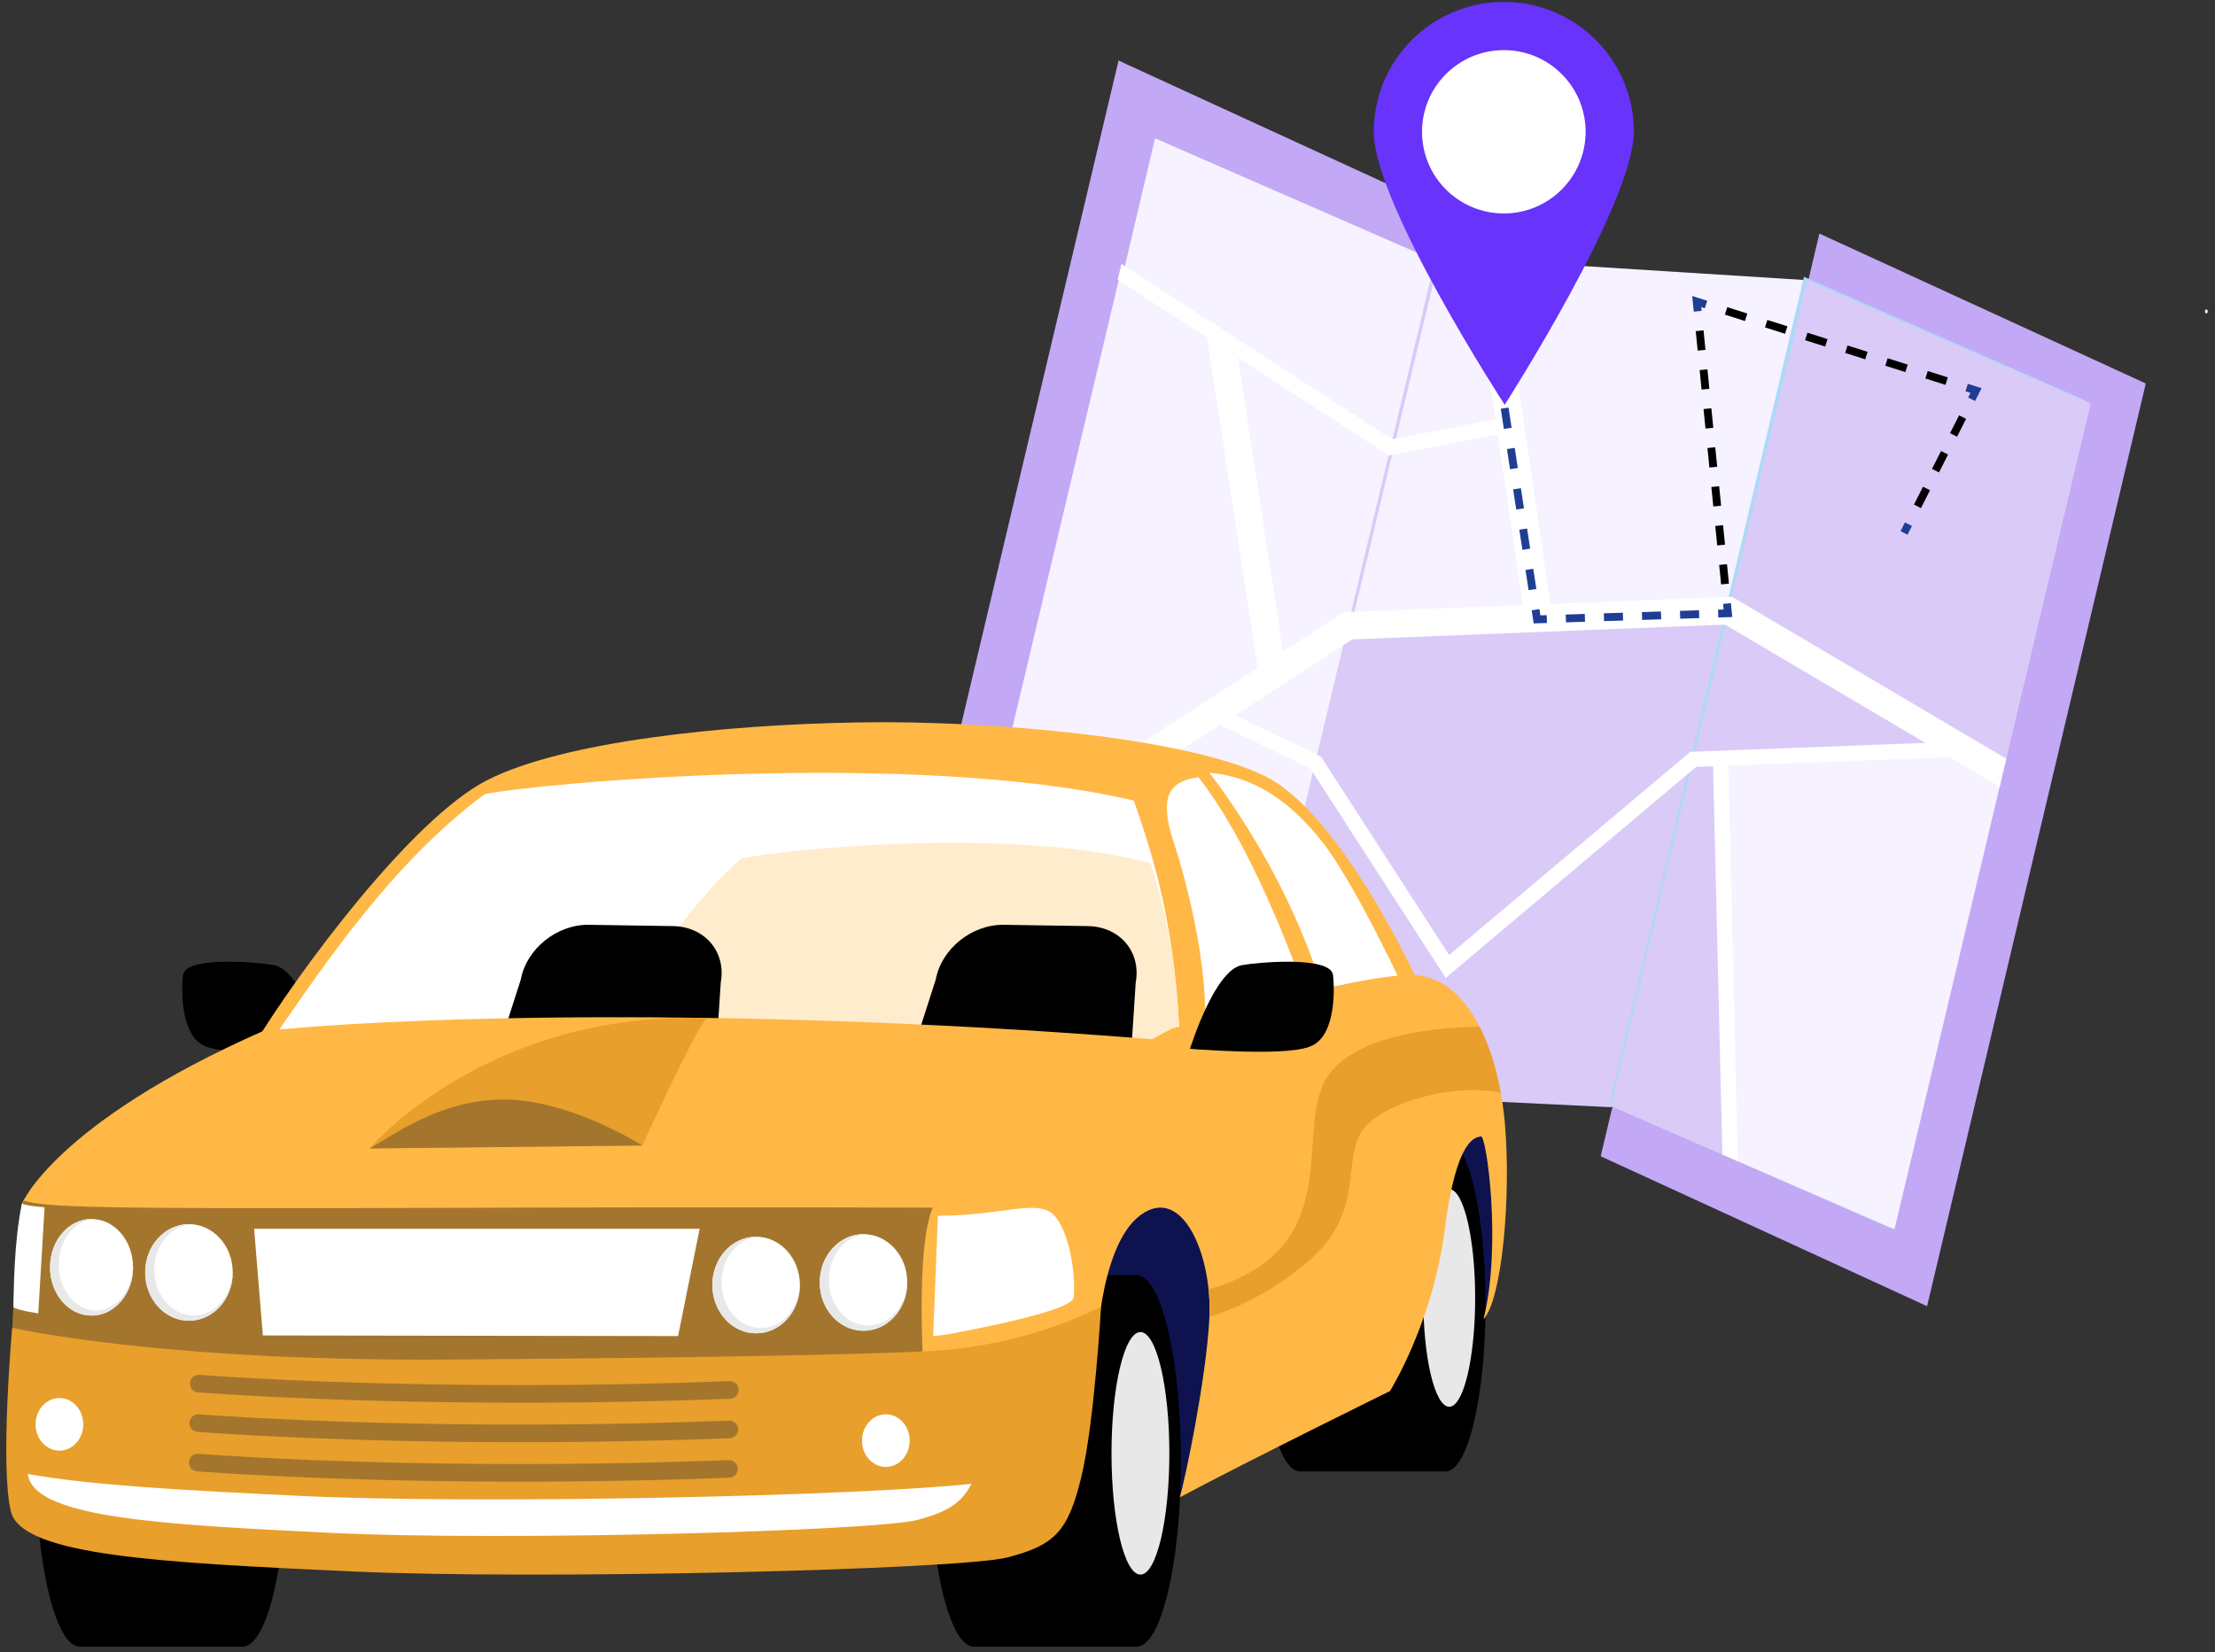
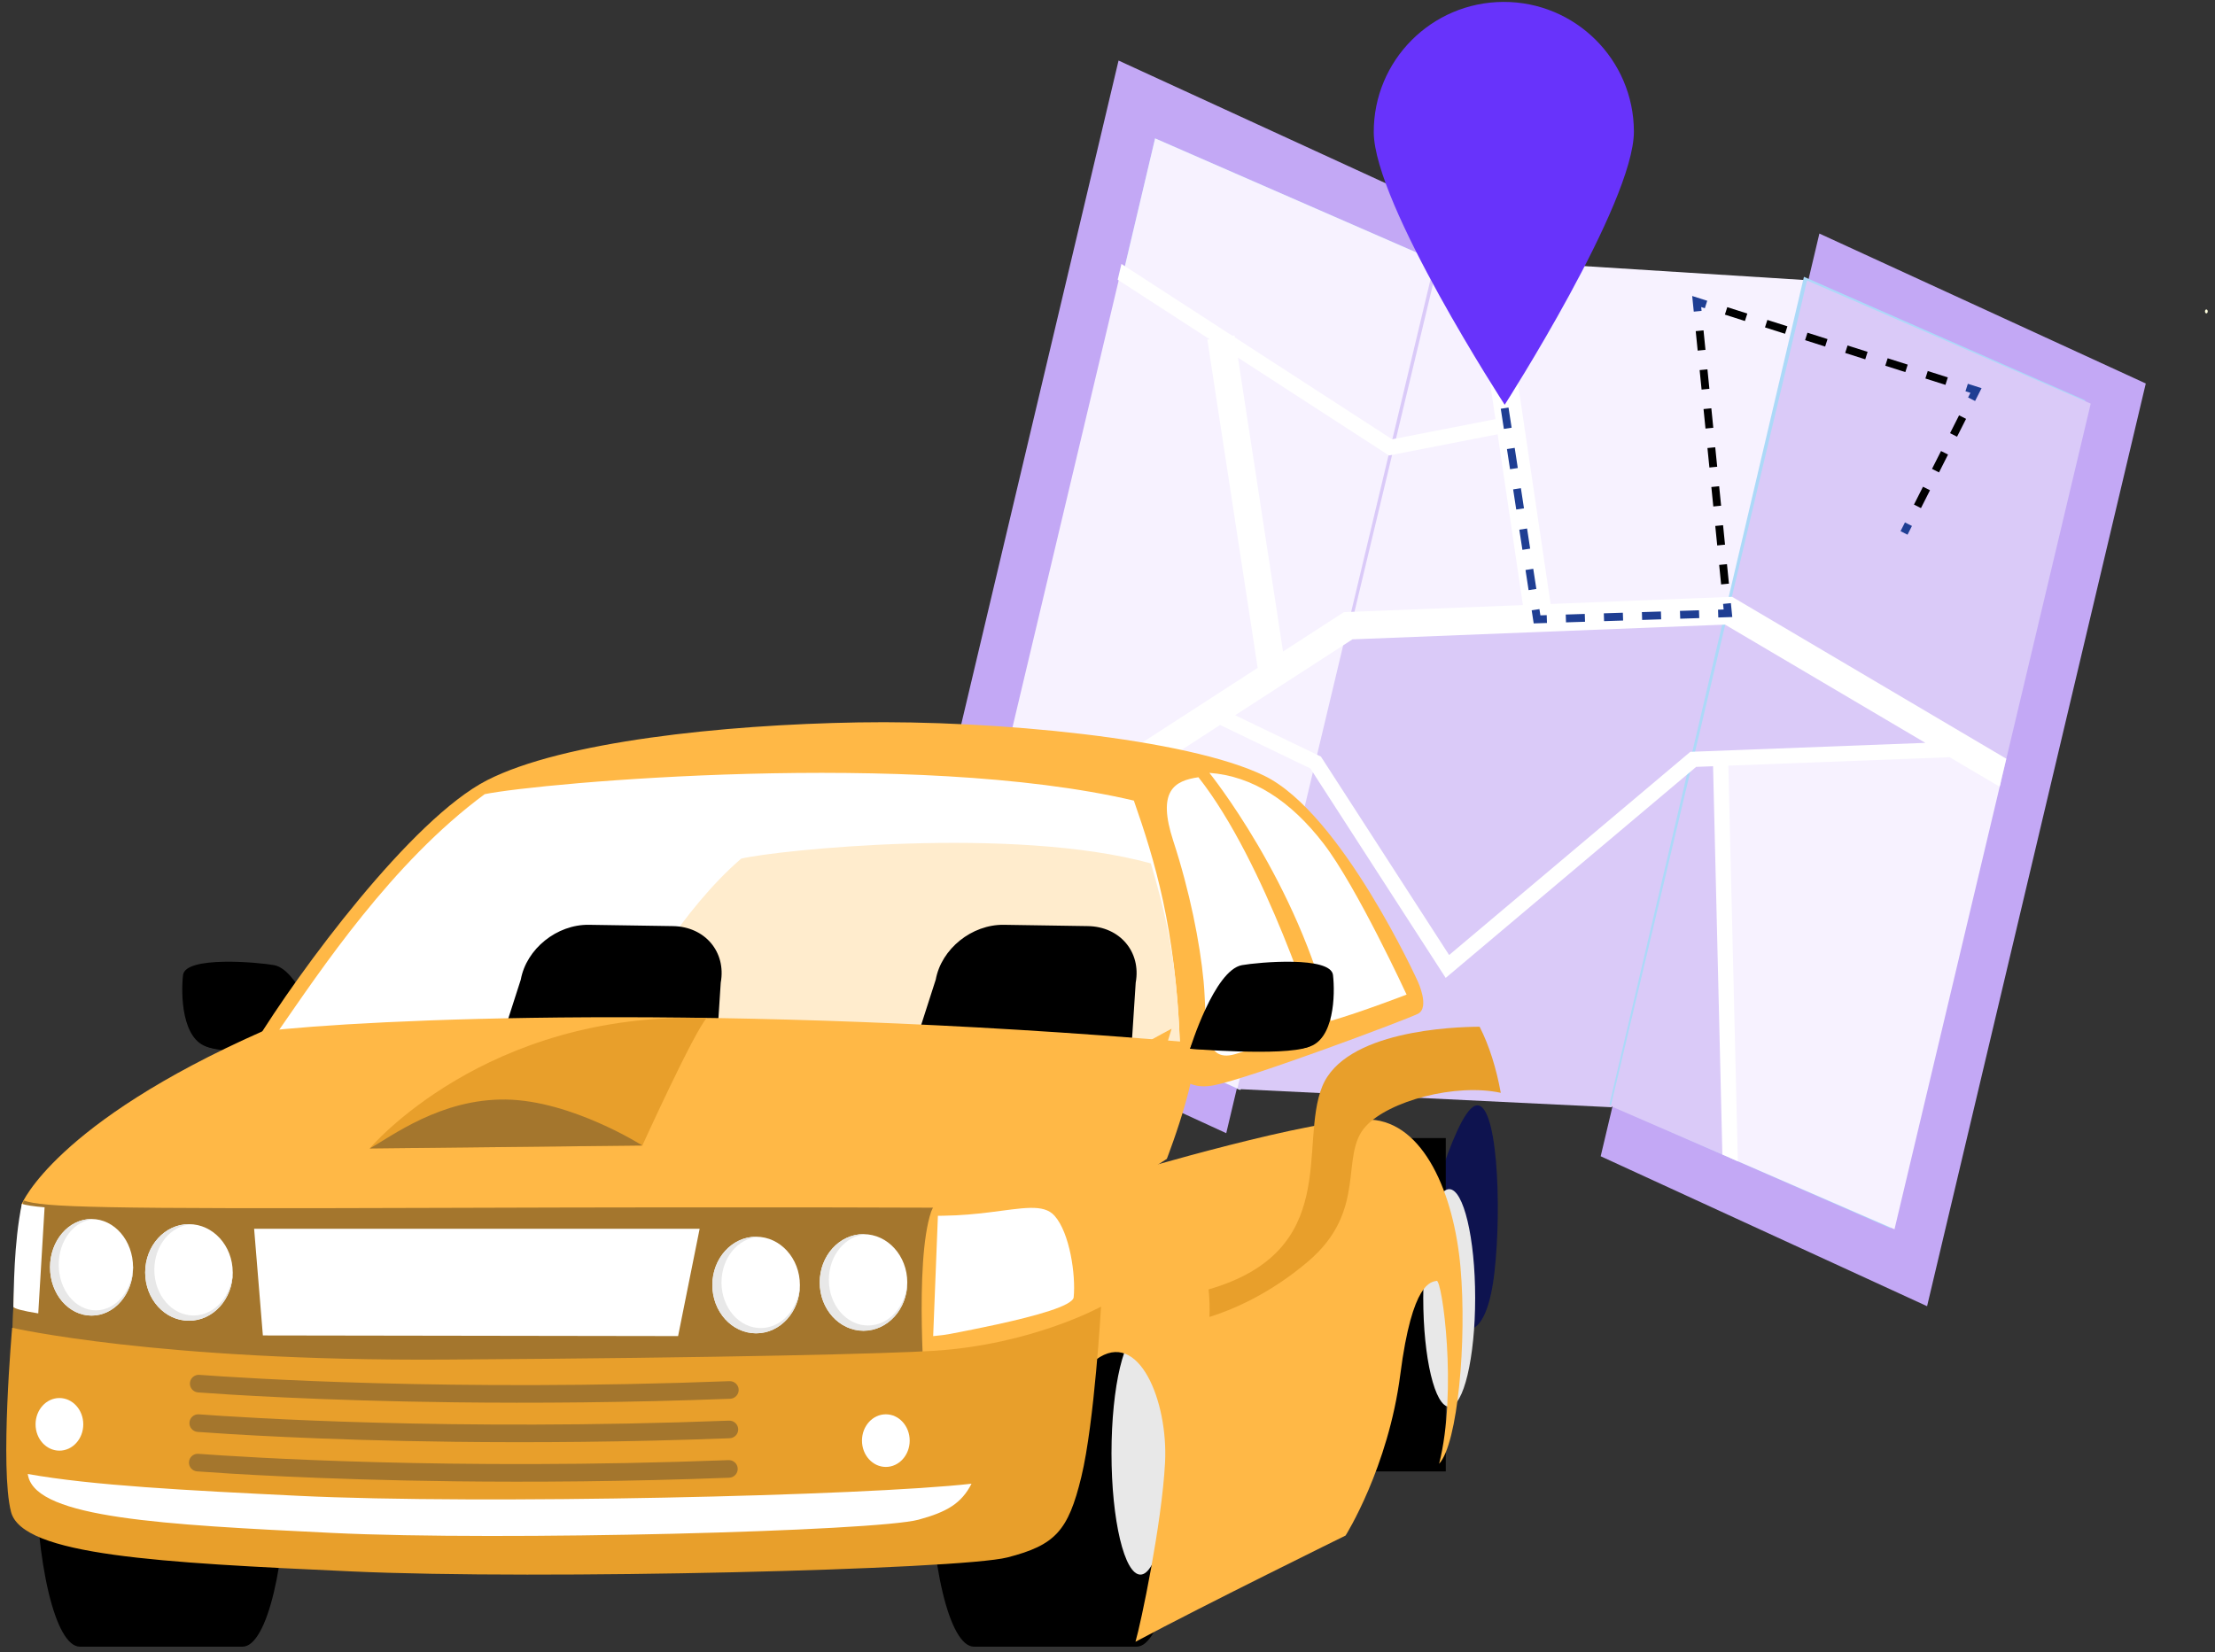
<svg xmlns="http://www.w3.org/2000/svg" xmlns:xlink="http://www.w3.org/1999/xlink" width="256" height="191" viewBox="0 0 256 191">
  <rect x="0" y="0" width="256" height="191" fill="#333333" stroke="none" />
  <defs>
    <path id="prefix__a" d="M0 0H272V221H0z" />
  </defs>
  <g fill="none" fill-rule="evenodd" transform="translate(-16 -19)">
    <mask id="prefix__b" fill="#fff">
      <use xlink:href="#prefix__a" />
    </mask>
    <g mask="url(#prefix__b)">
      <g>
        <path fill="#C3A8F5" d="M141.844 131.239L104.12 113.908 129.397 7.239 167.12 24.571zM222.844 151.239L185.12 133.906 210.397 27.239 248.12 44.571z" transform="translate(15.88 18.761)" />
        <path fill="#ACD9F8" d="M133.621 16.239L111.12 111.45 143.479 126.239 166.12 30.429z" transform="translate(15.88 18.761)" />
        <path fill="#F7F2FF" d="M133.621 16.239L129.838 32.246 141.76 39.716 141.693 39.26 141.76 39.716 144.357 41.342 141.76 39.716 147.287 77.937 148.316 77.235 147.287 77.937 147.444 79.019 147.287 77.937 113.601 100.955 111.12 111.45 143.479 126.239 166.12 30.429z" transform="translate(15.88 18.761)" />
        <path fill="#F7F2FF" d="M141.542 39.74L129.509 32.239 113.12 101.239 147.12 78.124z" transform="translate(15.88 18.761)" />
        <path fill="#DACAF8" d="M143.12 126.133L186.381 128.239 209.12 32.943 166.003 30.239z" transform="translate(15.88 18.761)" />
        <path fill="#F7F2FF" d="M199.959 71.287L209.12 32.638 171.12 30.239 177.544 72.239z" transform="translate(15.88 18.761)" />
        <path fill="#F7F2FF" d="M171.804 30.575L166.424 30.239 156.12 73.239 178.12 71.428z" transform="translate(15.88 18.761)" />
        <path fill="#ACD9F8" d="M241.12 46.517L208.611 32.239 186.12 127.961 218.631 142.239z" transform="translate(15.88 18.761)" />
        <g>
          <path fill="#DACAF8" d="M199.71 70.894l-13.54 56.976 13.829 6.004-1.245-45.825-.4.001h.4l-.023-.817.023.816c4.423-.009 9.003.004 13.535-.508 4.457-.395 8.823-1.176 13.329-1.016 2.49.145 3.942 2.106 5.642 3.807l.374-1.574-31.925-17.864z" transform="translate(15.88 18.761) translate(.12 .239)" />
          <path fill="#DACAF8" d="M241.637 46.659L208.851 32.422 199.709 70.894 231.634 88.758z" transform="translate(15.88 18.761) translate(.12 .239)" />
          <path fill="#F7F2FF" d="M225.617 86.525c-4.505-.16-8.872.62-13.328 1.016-4.532.512-9.112.5-13.535.508L200 133.874l18.958 8.232 12.303-51.774c-1.7-1.701-3.153-3.661-5.643-3.807" transform="translate(15.88 18.761) translate(.12 .239)" />
          <path fill="#FFF" d="M195.358 86.913l-27.875 23.491-14.685-22.733-.134-.209-9.913-4.779 13.56-8.773 43.062-1.704 23.15 13.67-27.165 1.037zm-52.28-45.57l17.453 11.31 12.56-2.45 2.92 19.747-20.261.8-.436.019-7.028 4.546-5.209-33.972zm88.034 49.607l.77-3.239-31.698-18.72-20.973.83-5.858-39.619-3.249-.204 2.73 18.456-11.94 2.33-18.175-11.778-.035-.231-.259.04-12.814-8.303-.433 1.824 10.618 6.882-.259.039 5.819 37.953-31.719 20.52-1.062 4.475 28.44-18.398 10.432 5.03 15.64 24.212 28.946-24.395 1.956-.074 1.076 44.889 1.788.777-1.097-45.734 25.578-.974 5.778 3.412z" transform="translate(15.88 18.761) translate(.12 .239)" />
          <g>
            <path fill="#6833FB" d="M30.066 14.966c.026 8.292-14.933 31.606-14.933 31.606S.026 23.354 0 15.062C-.026 6.77 6.682.026 14.986 0c8.302-.026 15.053 6.675 15.08 14.966" transform="translate(15.88 18.761) translate(.12 .239) translate(158.773 .221)" />
-             <path fill="#FFF" d="M24.486 14.984c.017 5.214-4.202 9.455-9.423 9.472-5.221.017-9.467-4.197-9.484-9.412-.017-5.215 4.203-9.455 9.424-9.471 5.222-.018 9.467 4.196 9.483 9.411" transform="translate(15.88 18.761) translate(.12 .239) translate(158.773 .221)" />
          </g>
          <path fill="#1F3E93" d="M173.81 49.583l-.357-2.33.895-.138.358 2.33-.896.138zm.714 4.66l-.357-2.33.896-.138.357 2.33-.896.137zm.715 4.66l-.357-2.33.896-.138.357 2.33-.896.137zm.714 4.66l-.357-2.33.896-.138.357 2.33-.896.137zm.715 4.66l-.357-2.33.895-.138.358 2.33-.896.137zM177.257 72.067L177.025 70.552 177.921 70.415 178.032 71.136 178.762 71.113 178.792 72.018zM194.192 71.524l-.03-.905 2.2-.07.03.905-2.2.07zm-4.4.141l-.03-.904 2.2-.07.03.904-2.2.07zm-4.4.142l-.03-.905 2.2-.071.03.905-2.2.07zm-4.4.14l-.03-.904 2.2-.071.03.905-2.2.07zM198.592 71.383L198.563 70.478 199.21 70.458 199.146 69.814 200.048 69.724 200.209 71.331z" transform="translate(15.88 18.761) translate(.12 .239)" />
          <path fill="#000" d="M196.21 40.533l-.226-2.252.902-.09.225 2.252-.901.09zm.451 4.505l-.225-2.252.902-.09.225 2.252-.902.09zm.452 4.505l-.226-2.253.902-.09.226 2.253-.902.09zm.452 4.504l-.226-2.252.901-.09.226 2.252-.901.09zm.451 4.505l-.226-2.252.903-.09.225 2.252-.902.09zm.452 4.505l-.226-2.253.902-.09.226 2.252-.902.09zm.451 4.504l-.225-2.252.902-.09.226 2.252-.903.09z" transform="translate(15.88 18.761) translate(.12 .239)" />
          <path fill="#1F3E93" d="M195.758 36.028L195.577 34.217 197.314 34.77 197.038 35.632 196.616 35.498 196.66 35.938z" transform="translate(15.88 18.761) translate(.12 .239)" />
          <path fill="#000" d="M201.672 37.11l-2.317-.739.275-.863 2.317.74-.275.861zm4.634 1.476l-2.317-.738.276-.863 2.317.738-.276.863zm4.635 1.476l-2.317-.738.275-.862 2.317.738-.275.862zm4.634 1.477l-2.318-.739.276-.862 2.317.738-.275.863zm4.634 1.476l-2.317-.738.275-.862 2.318.738-.276.862zm4.635 1.477l-2.317-.738.275-.863 2.317.739-.275.862z" transform="translate(15.88 18.761) translate(.12 .239)" />
          <path fill="#1F3E93" d="M228.272 46.357L227.463 45.949 227.734 45.413 227.161 45.23 227.436 44.368 229.022 44.873z" transform="translate(15.88 18.761) translate(.12 .239)" />
          <path fill="#000" d="M226.187 50.484l-.809-.408 1.043-2.063.809.408-1.043 2.063zm-2.085 4.128l-.809-.409 1.043-2.063.809.408-1.043 2.064zm-2.085 4.126l-.809-.407 1.042-2.064.81.407-1.043 2.064z" transform="translate(15.88 18.761) translate(.12 .239)" />
          <path fill="#1F3E93" d="M220.464 61.812L219.655 61.405 220.166 60.394 220.975 60.802z" transform="translate(15.88 18.761) translate(.12 .239)" />
          <path fill="#0E134F" d="M169.365 153.665s2.488 1.061 3.361-6.62c.876-7.681.317-20.128-2.233-19.216-2.55.91-6.44 16.19-6.44 16.493 0 .303 5.312 9.343 5.312 9.343M135.03 173.583s2.488 1.064 3.362-6.617c.874-7.683 7.118-27.477-2.034-30.133-10.117-2.934-12.805 16.85-12.805 17.155 0 .302 11.477 19.595 11.477 19.595" transform="translate(15.88 18.761) translate(.12 .239)" />
          <path fill="#000" d="M31.674 111.572c-1.893-.339-10.266-1.078-10.52 1.148-.252 2.224-.157 7.52 2.894 8.33 3.05.808 13.626.188 13.626.188s-2.798-9.092-6-9.666" transform="translate(15.88 18.761) translate(.12 .239)" />
          <path fill="#000" d="M31.209 112.72c-1.894-.34-8.473-1.08-8.726 1.145-.253 2.226 0 6.613 1.565 7.184 2.974 1.089 13.626.189 13.626.189s-3.262-7.947-6.465-8.518M9.232 147.407h18.797v42.952H9.232c-2.83 0-5.122-9.616-5.122-21.476s2.293-21.476 5.122-21.476" transform="translate(15.88 18.761) translate(.12 .239)" />
          <path fill="#000" d="M22.908 168.883c0 11.86 2.293 21.476 5.122 21.476 2.829 0 5.122-9.616 5.122-21.476s-2.293-21.476-5.122-21.476c-2.829 0-5.122 9.615-5.122 21.476" transform="translate(15.88 18.761) translate(.12 .239)" />
          <path fill="#FFB846" d="M163.865 113.46s-8.822-19.426-17.738-23.778c-8.915-4.35-31.268-6.44-46.949-6.17-15.682.267-34.145 2.224-42.872 6.677-8.726 4.451-21.75 22.057-26.935 30.557 31.995 0 91.305.674 102.94 1.213 3.415.675 3.795 4.318 7.968 3.508 4.173-.81 22.163-7.555 23.586-8.263 1.423-.707 0-3.744 0-3.744" transform="translate(15.88 18.761) translate(.12 .239)" />
          <path fill="#FFF" d="M136.358 120.477s-54.253-4.857-104.332-1.08c5.058-7.284 13.279-19.697 23.996-27.59 6.45-1.316 49.732-5.194 75.025.744 2.403 6.879 4.806 14.702 5.311 27.926" transform="translate(15.88 18.761) translate(.12 .239)" />
          <path fill="#FFECCD" d="M136.358 120.477s-34.236-3.596-65.84-.799c3.194-5.391 8.38-14.576 15.144-20.417 4.07-.972 31.384-3.844 47.345.55 1.515 5.092 3.032 10.882 3.351 20.666" transform="translate(15.88 18.761) translate(.12 .239)" />
          <path fill="#000" d="M82.78 121.588l.521-7.994c.647-3.552-1.827-6.477-5.527-6.534l-9.71-.15c-3.7-.055-7.225 2.778-7.871 6.33l-2.559 7.962 25.147.386zM130.74 121.588l.52-7.994c.647-3.552-1.827-6.477-5.528-6.534l-9.71-.15c-3.699-.055-7.224 2.778-7.871 6.33l-2.559 7.962 25.147.386z" transform="translate(15.88 18.761) translate(.12 .239)" />
          <path fill="#FFF" d="M139.773 89.344s10.244 12.683 14.037 28.67c3.51-1.013 8.758-3.035 8.758-3.035s-5.75-12.457-9.58-17.438c-3.825-4.975-8.22-7.828-13.215-8.197M152.23 118.857s-5.944-19.158-13.721-29.005c-2.783.405-4.806 1.552-2.91 7.353 1.897 5.802 3.083 11.753 3.51 16.255.427 4.503-.285 9.562 3.652 8.398 3.935-1.162 9.468-3 9.468-3" transform="translate(15.88 18.761) translate(.12 .239)" />
          <path fill="#FFB846" d="M2.528 139.161s3.794-9.309 27.79-19.932c12.046-1.418 53.053-3.34 106.926 1.248 2.697.32-2.386 13.49-2.386 13.49s-26.006 16.729-25.437 23.001c-20.297 5.668-103.257.34-106.893-1.954-1.486-4.857 0-15.853 0-15.853" transform="translate(15.88 18.761) translate(.12 .239)" />
          <path fill="#E89F2B" d="M42.723 132.765s13.36-15.895 38.95-15.072c-1.472 1.615-7.433 14.732-7.433 14.732l-31.517.34z" transform="translate(15.88 18.761) translate(.12 .239)" />
          <path fill="#A4762D" d="M42.723 132.765l31.517-.34s-8.172-5.203-15.759-5.316c-7.586-.113-13.267 4.299-15.758 5.656" transform="translate(15.88 18.761) translate(.12 .239)" />
          <path fill="#000" d="M112.563 147.407h18.8v42.952h-18.8c-2.828 0-5.121-9.616-5.121-21.476s2.293-21.476 5.121-21.476" transform="translate(15.88 18.761) translate(.12 .239)" />
          <path fill="#000" d="M126.24 168.883c0 11.86 2.294 21.476 5.124 21.476 2.827 0 5.121-9.616 5.121-21.476s-2.294-21.476-5.121-21.476c-2.83 0-5.123 9.615-5.123 21.476" transform="translate(15.88 18.761) translate(.12 .239)" />
          <path fill="#E8E8E8" d="M128.462 168.009c0 7.744 1.496 14.02 3.343 14.02s3.345-6.276 3.345-14.02-1.498-14.021-3.345-14.021c-1.847 0-3.343 6.277-3.343 14.021" transform="translate(15.88 18.761) translate(.12 .239)" />
          <path fill="#000" d="M150.231 131.564h16.865v38.533h-16.865c-2.536 0-4.593-8.625-4.593-19.265s2.057-19.268 4.593-19.268" transform="translate(15.88 18.761) translate(.12 .239)" />
-           <path fill="#000" d="M162.501 150.832c0 10.64 2.058 19.264 4.595 19.264 2.539 0 4.595-8.624 4.595-19.264 0-10.641-2.056-19.268-4.595-19.268-2.537 0-4.595 8.627-4.595 19.268" transform="translate(15.88 18.761) translate(.12 .239)" />
          <path fill="#E8E8E8" d="M164.493 150.047c0 6.947 1.343 12.578 3 12.578s3-5.63 3-12.578c0-6.947-1.343-12.579-3-12.579s-3 5.632-3 12.58" transform="translate(15.88 18.761) translate(.12 .239)" />
          <path fill="#FFB846" d="M111.825 139.632s-20.235-.134-60.64 0c-40.406.136-46.184-.06-48.464-.858-1.332 6.486-1.426 21.367-1.426 21.367s34.904 8.566 87.449 6.34c31.49-1.823 31.111-3.238 31.111-3.238l-8.03-23.61z" transform="translate(15.88 18.761) translate(.12 .239)" />
          <path fill="#000" d="M111.825 139.632s-20.235-.134-60.64 0c-40.406.136-46.184-.06-48.464-.858-1.332 6.486-1.426 21.367-1.426 21.367s34.904 8.566 87.449 6.34c31.49-1.823 31.111-3.238 31.111-3.238l-8.03-23.61z" opacity=".357" transform="translate(15.88 18.761) translate(.12 .239)" />
          <path fill="#FFF" d="M29.37 142.047L80.862 142.047 78.371 154.454 30.381 154.381zM15.378 146.504c0 3.084-2.148 5.584-4.797 5.584-2.65 0-4.799-2.5-4.799-5.584 0-3.083 2.148-5.583 4.799-5.583 2.65 0 4.797 2.5 4.797 5.583" transform="translate(15.88 18.761) translate(.12 .239)" />
          <path fill="#E8E8E8" d="M11.083 151.48c-2.373 0-4.296-2.364-4.296-5.28 0-2.814 1.793-5.107 4.051-5.264-.085-.005-.17-.015-.258-.015-2.65 0-4.798 2.5-4.798 5.584 0 3.083 2.149 5.583 4.798 5.583 2.65 0 4.799-2.5 4.799-5.583 0-.05-.006-.099-.007-.148-.068 2.842-1.96 5.123-4.29 5.123" transform="translate(15.88 18.761) translate(.12 .239)" />
          <path fill="#FFF" d="M26.899 147.098c0 3.084-2.266 5.584-5.061 5.584s-5.06-2.5-5.06-5.584c0-3.083 2.265-5.583 5.06-5.583 2.795 0 5.06 2.5 5.06 5.583" transform="translate(15.88 18.761) translate(.12 .239)" />
          <path fill="#E8E8E8" d="M22.368 152.074c-2.502 0-4.531-2.364-4.531-5.28 0-2.814 1.892-5.108 4.273-5.264-.09-.006-.18-.015-.272-.015-2.795 0-5.06 2.5-5.06 5.583 0 3.084 2.265 5.584 5.06 5.584 2.795 0 5.06-2.5 5.06-5.584 0-.05-.005-.098-.006-.147-.072 2.842-2.067 5.123-4.524 5.123" transform="translate(15.88 18.761) translate(.12 .239)" />
          <path fill="#FFF" d="M104.86 148.255c0 3.084-2.266 5.584-5.06 5.584-2.795 0-5.061-2.5-5.061-5.584 0-3.083 2.266-5.583 5.06-5.583 2.795 0 5.061 2.5 5.061 5.583" transform="translate(15.88 18.761) translate(.12 .239)" />
          <path fill="#E8E8E8" d="M100.33 153.231c-2.503 0-4.532-2.364-4.532-5.28 0-2.814 1.892-5.107 4.273-5.264-.09-.006-.18-.015-.272-.015-2.795 0-5.06 2.5-5.06 5.583 0 3.084 2.265 5.584 5.06 5.584 2.795 0 5.061-2.5 5.061-5.584 0-.05-.006-.098-.007-.147-.071 2.843-2.067 5.123-4.524 5.123" transform="translate(15.88 18.761) translate(.12 .239)" />
          <path fill="#FFF" d="M92.45 148.552c0 3.083-2.266 5.584-5.061 5.584s-5.06-2.5-5.06-5.584c0-3.083 2.265-5.583 5.06-5.583 2.795 0 5.06 2.5 5.06 5.583" transform="translate(15.88 18.761) translate(.12 .239)" />
          <path fill="#E8E8E8" d="M87.919 153.528c-2.502 0-4.531-2.364-4.531-5.28 0-2.814 1.892-5.108 4.273-5.264-.09-.006-.18-.015-.272-.015-2.795 0-5.06 2.5-5.06 5.583 0 3.084 2.265 5.584 5.06 5.584 2.795 0 5.06-2.5 5.06-5.584 0-.05-.005-.098-.006-.148-.072 2.843-2.067 5.124-4.524 5.124" transform="translate(15.88 18.761) translate(.12 .239)" />
          <path fill="#FFF" d="M1.545 151.05c.066-1.837.034-7.285.983-11.89.453.17 1.397.303 2.626.408l-.732 12.265c-1.788-.284-2.884-.572-2.877-.783" transform="translate(15.88 18.761) translate(.12 .239)" />
-           <path fill="#FFB846" d="M135.41 118.925s-24.376 12.749-27.791 21.148c-1.992 5.867-.664 21.956-.664 21.956l19.728-4.857s.19-13.053 5.123-16.697c4.931-3.642 8.346 4.858 7.967 11.94-.38 7.084-2.783 18.518-3.415 20.678 8.094-4.32 24.282-12.277 24.282-12.277s4.931-7.826 6.323-18.618c1.39-10.795 3.588-10.676 4.205-10.828.616-.152 2.434 12.648.283 21.149 2.15-2.294 3.225-14.235 2.467-22.735-.758-8.498-4.225-16.701-10.395-17.052-6.171-.35-28.114 6.193-28.114 6.193" transform="translate(15.88 18.761) translate(.12 .239)" />
+           <path fill="#FFB846" d="M135.41 118.925s-24.376 12.749-27.791 21.148c-1.992 5.867-.664 21.956-.664 21.956l19.728-4.857c4.931-3.642 8.346 4.858 7.967 11.94-.38 7.084-2.783 18.518-3.415 20.678 8.094-4.32 24.282-12.277 24.282-12.277s4.931-7.826 6.323-18.618c1.39-10.795 3.588-10.676 4.205-10.828.616-.152 2.434 12.648.283 21.149 2.15-2.294 3.225-14.235 2.467-22.735-.758-8.498-4.225-16.701-10.395-17.052-6.171-.35-28.114 6.193-28.114 6.193" transform="translate(15.88 18.761) translate(.12 .239)" />
          <path fill="#E89F2B" d="M152.82 125.593c-2.744 6.762 2.238 19.005-13.137 23.467.11 1.061.143 2.137.096 3.185 2.53-.789 6.887-2.577 11.391-6.405 6.988-5.937 3.591-12.213 6.649-15.605 2.678-2.973 10.44-5.033 15.634-3.901-.506-2.795-1.321-5.439-2.445-7.64-3.07.012-15.575.458-18.188 6.899" transform="translate(15.88 18.761) translate(.12 .239)" />
          <path fill="#FFF" d="M108.4 140.55c.214-.002.422-.007.642-.009 1.994-.028 3.741-.201 5.271-.389 3.857-.473 6.297-1.038 7.565.39 1.77 1.99 2.466 6.869 2.213 9.432-.132.992-4.425 2.158-8.837 3.126-1.898.415-3.816.792-5.438 1.104-.511.098-1.179.182-1.964.255l.547-13.908z" transform="translate(15.88 18.761) translate(.12 .239)" />
          <path fill="#E89F2B" d="M127.253 151.05s-.758 13.407-2.277 19.682c-1.518 6.272-3.034 7.89-8.535 9.309-5.502 1.415-53.874 2.628-75.879 1.616-22.004-1.01-37.978-1.82-39.287-6.88-1.307-5.058.13-21.283.13-21.283s16.773 3.88 49.97 3.678c33.196-.204 51.515-.7 56.53-1.012 11.381-.708 19.348-5.11 19.348-5.11" transform="translate(15.88 18.761) translate(.12 .239)" />
          <path fill="#FFF" d="M105.138 166.54c0 1.68-1.234 3.042-2.756 3.042-1.524 0-2.758-1.362-2.758-3.042 0-1.68 1.234-3.042 2.758-3.042 1.522 0 2.756 1.362 2.756 3.042M9.625 164.658c0 1.68-1.235 3.042-2.758 3.042-1.522 0-2.756-1.362-2.756-3.042 0-1.68 1.234-3.042 2.756-3.042 1.523 0 2.758 1.362 2.758 3.042" transform="translate(15.88 18.761) translate(.12 .239)" />
          <path fill="#A4762D" d="M52.513 162.111c-15.591-.19-26.37-.903-29.621-1.144-.565-.041-.987-.537-.94-1.101.048-.555.532-.97 1.088-.93 5.096.378 29.13 1.95 61.272.73.562-.02 1.038.415 1.061.975.022.563-.421 1.038-.984 1.06-11.916.452-22.726.521-31.876.41M52.457 166.675c-15.59-.189-26.369-.903-29.62-1.143-.566-.042-.988-.538-.94-1.102.048-.555.531-.97 1.088-.929 5.096.377 29.129 1.95 61.271.73.562-.022 1.039.414 1.061.975.023.562-.42 1.037-.984 1.059-11.916.452-22.726.522-31.876.41M52.402 171.24c-15.591-.19-26.37-.904-29.621-1.144-.566-.042-.987-.537-.94-1.102.048-.555.532-.97 1.088-.929 5.096.378 29.13 1.95 61.272.73.561-.021 1.038.414 1.06.975.023.563-.42 1.038-.983 1.059-11.917.452-22.726.522-31.876.411" transform="translate(15.88 18.761) translate(.12 .239)" />
          <path fill="#FFF" d="M34.472 172.92c21.234 1.033 65.628-.005 77.814-1.399-1.166 2.285-2.858 3.269-6.116 4.157-4.917 1.34-48.138 2.49-67.799 1.532-19.66-.956-33.933-1.725-35.103-6.514-.022-.093-.043-.2-.063-.3 7.44 1.334 18.373 1.896 31.267 2.524" transform="translate(15.88 18.761) translate(.12 .239)" />
          <path fill="#000" d="M143.544 111.572c1.894-.339 10.266-1.078 10.519 1.148.254 2.224.158 7.52-2.893 8.33-3.05.808-13.626.188-13.626.188s2.797-9.092 6-9.666" transform="translate(15.88 18.761) translate(.12 .239)" />
          <path fill="#000" d="M144.009 112.72c1.894-.34 8.474-1.08 8.726 1.145.253 2.226 0 6.613-1.565 7.184-2.972 1.089-13.626.189-13.626.189s3.263-7.947 6.465-8.518" transform="translate(15.88 18.761) translate(.12 .239)" />
        </g>
        <path fill="#FFFFDE" d="M254.96 36.239c0 .125.072.226.16.226.088 0 .16-.101.16-.226s-.072-.226-.16-.226c-.088 0-.16.1-.16.226" transform="translate(15.88 18.761)" />
      </g>
    </g>
  </g>
</svg>